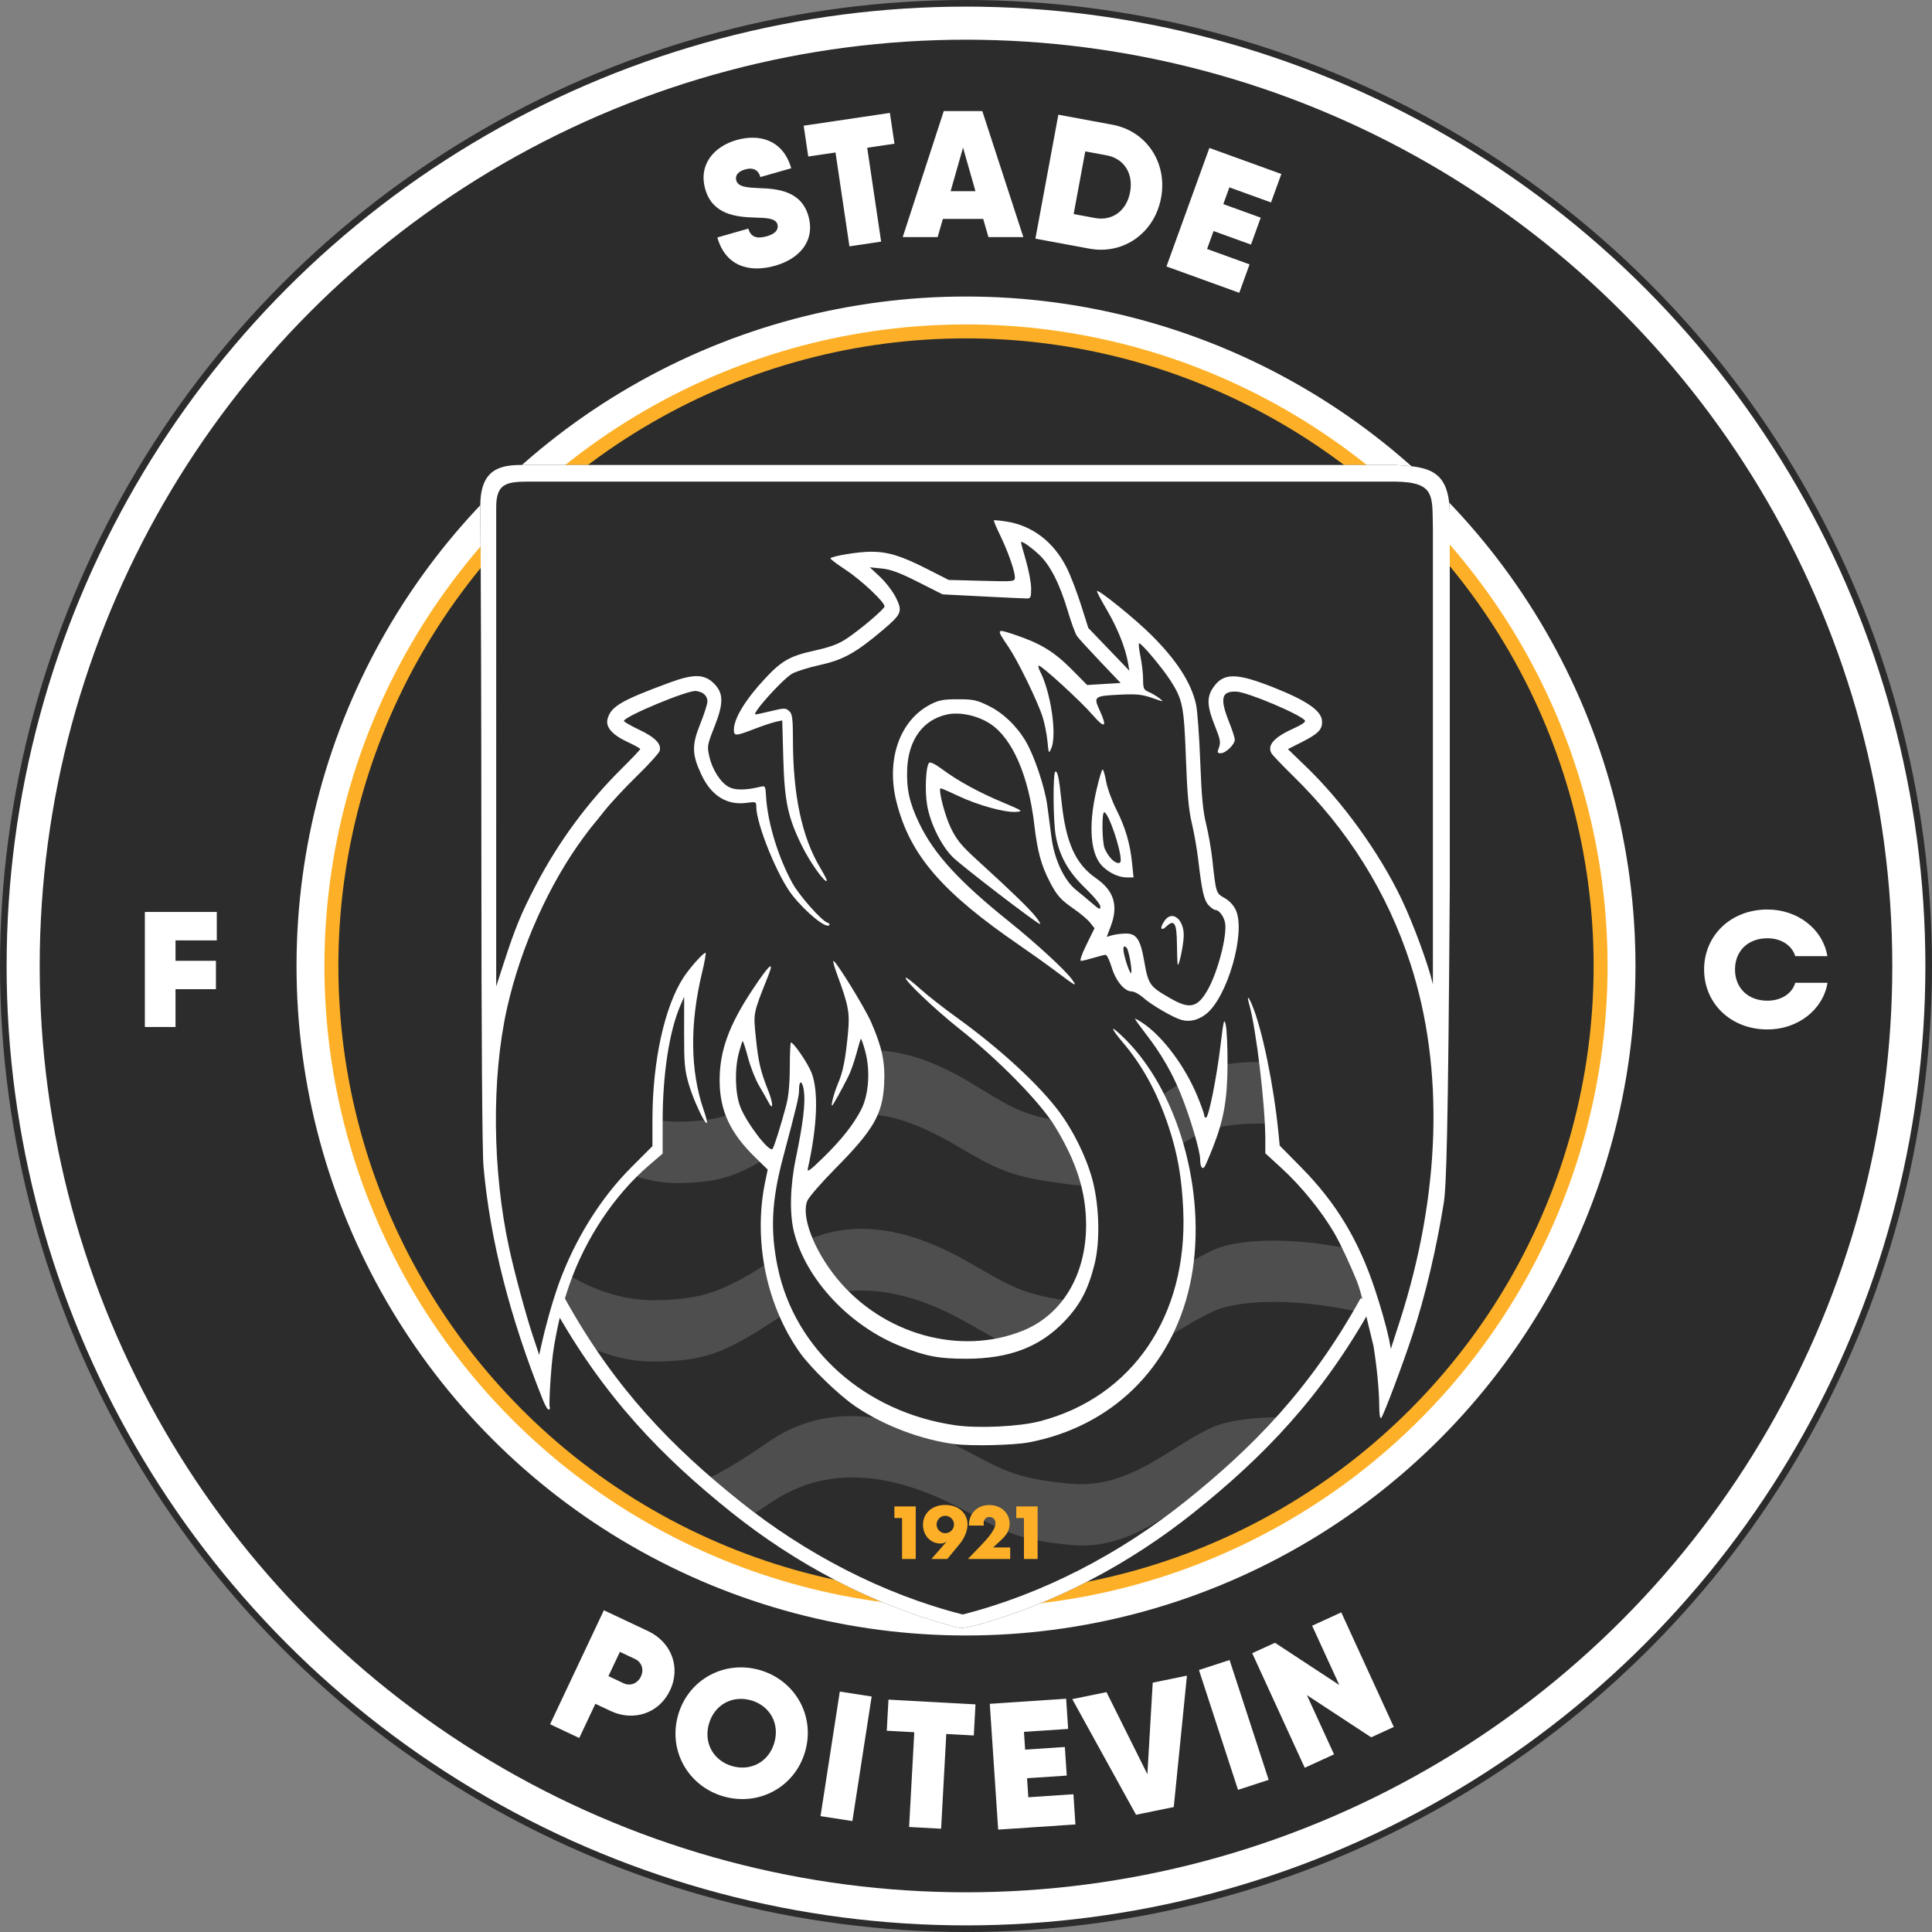
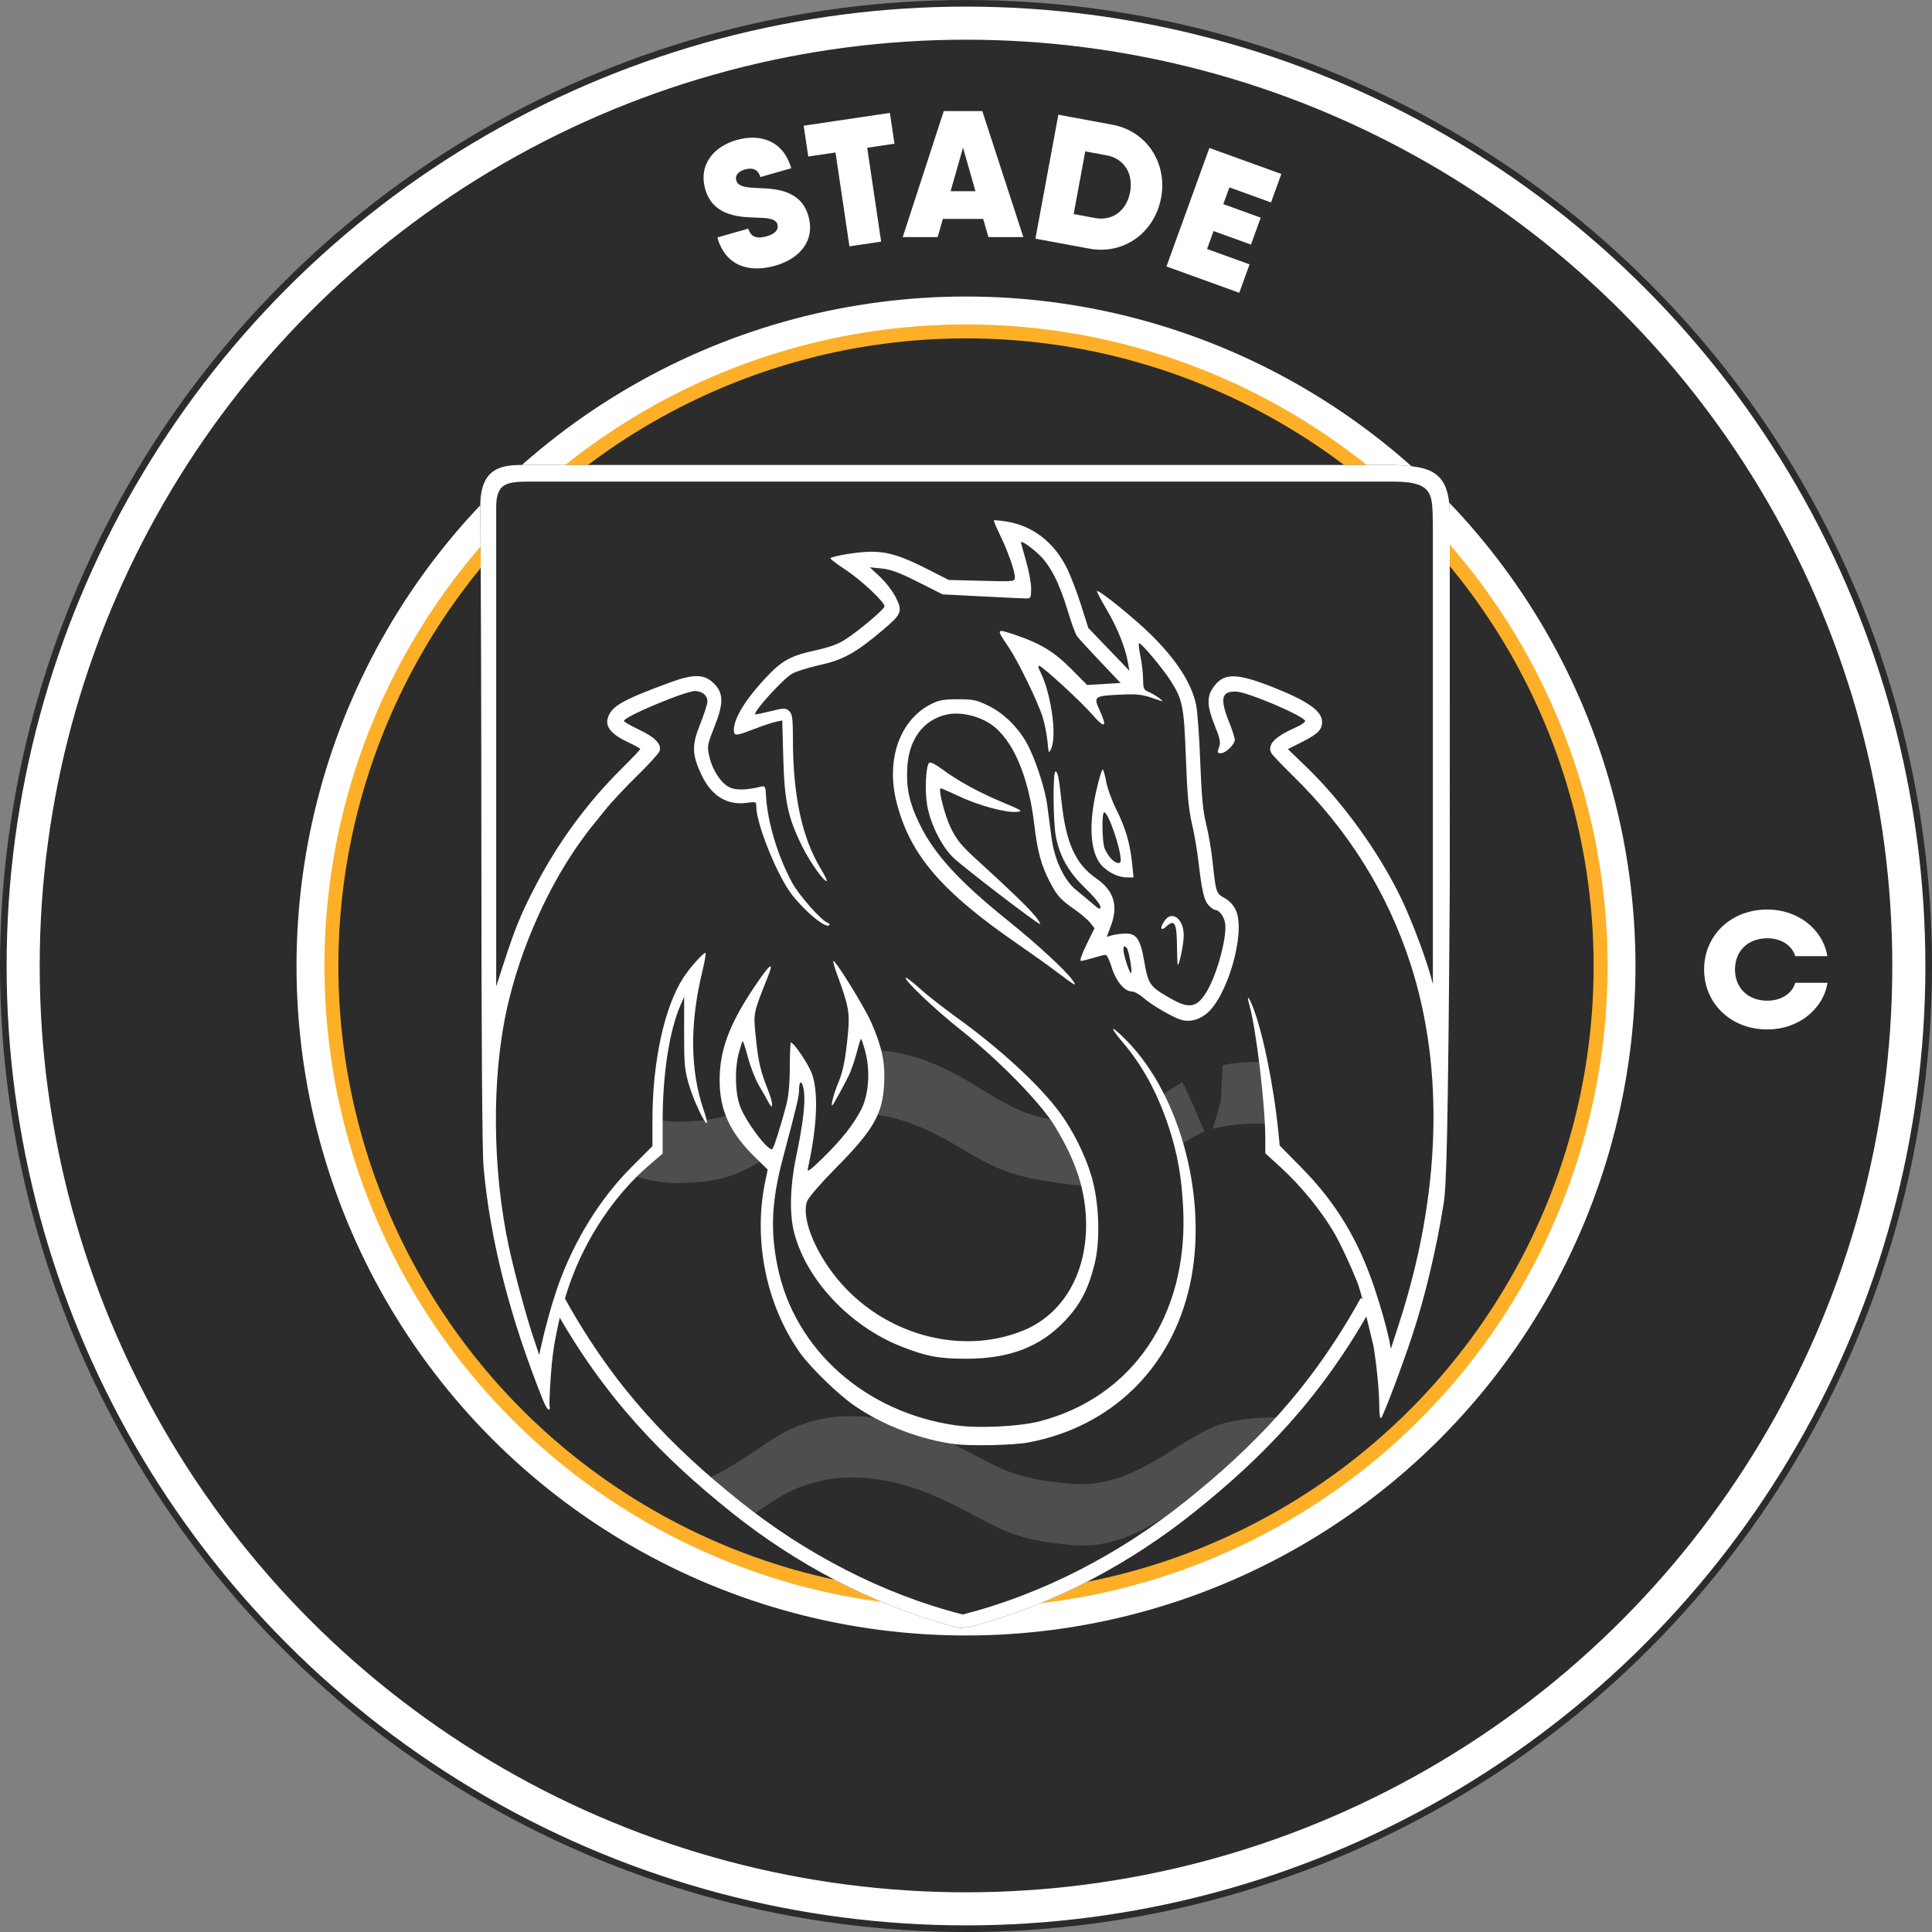
<svg xmlns="http://www.w3.org/2000/svg" viewBox="0 0 730 730" height="300" width="300">
  <rect x="0" y="0" width="730" height="730" fill="#808080" stroke="none" />
  <defs>
    <path id="a" d="M219.859 320.423H382.342V405.454H219.859z" />
  </defs>
  <g transform="translate(15 15)">
    <circle r="365" cy="350" cx="350" style="fill:#2c2c2c;fill-opacity:1;fill-rule:evenodd;stroke-width:1.652" />
    <circle style="fill:#fff;fill-rule:evenodd;stroke-width:1.641" cx="350" cy="350" r="362.5" />
    <circle r="350" cy="350" cx="350" style="fill:#2c2c2c;fill-opacity:1;fill-rule:evenodd;stroke-width:3.269" />
    <circle style="fill:#fff;fill-rule:evenodd;stroke-width:2.363" cx="350" cy="350" r="252.96" />
    <circle r="242.42" cy="350" cx="350" style="fill:#fdb027;fill-opacity:1;fill-rule:evenodd;stroke-width:2.264" />
    <circle style="fill:#2c2c2c;fill-opacity:1;fill-rule:evenodd;stroke-width:2.215" cx="350" cy="350" r="237.15" />
  </g>
  <g transform="translate(-3.515 -3.9) scale(1.054)">
    <path d="m 189.579,170.387 c -7.224,0.136 -14.027,1.689 -14.059,14.58 0.234,26.169 0.379,80.038 0.385,125.617 0.009,64.389 0.295,106.063 0.764,111.314 2.345,26.25 9.421,54.041 21.32,83.727 0.838,2.09 1.803,3.627 2.145,3.416 0.341,-0.211 0.461,-0.644 0.264,-0.963 -0.197,-0.319 -0.038,-5.068 0.354,-10.555 0.492,-6.881 1.005,-10.54 1.855,-14.834 0.42,-2.221 0.908,-4.414 1.428,-6.596 17.802,30.676 38.268,51.182 61.467,69.742 23.097,18.479 50.269,32.923 78.523,40.627 3.812,1.179 4.061,1.003 8.859,0 28.254,-7.704 55.425,-22.148 78.521,-40.627 23.32,-18.657 43.881,-39.286 61.748,-70.23 0.072,0.307 0.138,0.613 0.213,0.92 l 2.346,9.68 c 1.155,7.162 2.038,15.626 2.072,21.787 0.016,2.875 0.288,4.439 0.697,4.016 0.848,-0.878 7.788,-19.322 11.248,-29.891 4.578,-13.984 8.506,-30.555 11.162,-47.08 0.937,-5.828 1.579,-23.934 2.172,-113.504 V 188.309 c -0.019,-16.187 -7.433,-17.302 -19.752,-17.922 H 192.682 c -1.031,-0.009 -2.072,-0.019 -3.104,0 z" style="fill:#2c2c2c;fill-opacity:1;stroke-width:.73" />
    <g style="fill:#4e4e4e;fill-opacity:1">
-       <path style="fill:#4e4e4e;fill-opacity:1;stroke:none;stroke-width:1px;stroke-linecap:butt;stroke-linejoin:miter;stroke-opacity:1" d="m428.473 457.164-2.689 14.979-6.637 12.488c6.806-3.882 13.237-8.242 19.76-11.104 10.028-4.197 30.892-4.363 52.768.797l3.256-5.521-8.385-17.531c-19.943-3.98-38.403-3.61-47.639.256-3.493 1.532-6.941 3.531-10.434 5.637zM207.277 460.863l-3.408 9.889 9.848 15.475c6.758 3.117 15.179 5.765 24.896 5.588 18.384-.336 25.028-3.173 46.17-17.256.119-.079.24-.135.359-.213-.251-.632-.254-.611-.531-1.332-1.089-2.832-2.267-6.099-2.615-7.842-.439-2.193-1.431-5.691-2.412-9.318-16.817 10.854-24.35 13.657-40.971 13.961-13.152.24-24.004-4.663-31.336-8.951zM292.24 448.506l3.525 8.301 7.611 10.312c15.564-2.789 31.385 2.222 45.701 10.223 6.662 3.723 11.033 6.343 15.365 8.506l17.244-8.477 5.189-7.285c-18.486-2.512-22.233-6.045-37.799-14.744-10.987-6.14-22.862-10.61-34.826-11.096-1.709-.069-3.42-.057-5.131.043-5.662.331-11.314 1.712-16.881 4.217z" />
      <path style="fill:#4e4e4e;fill-opacity:1;stroke:none;stroke-width:1.015px;stroke-linecap:butt;stroke-linejoin:miter;stroke-opacity:1" d="m 312.393,511.492 c -11.284,-0.766 -22.623,1.633 -33.342,8.947 -10.659,7.274 -17.686,11.66 -24.395,14.348 l 17.252,12.65 c 2.501,-1.619 4.699,-2.961 7.701,-5.01 21.438,-14.629 45.355,-9.598 66.352,1.098 16.983,8.651 20.11,12.064 41.559,14.053 21.449,1.989 35.643,-13.244 50.951,-20.219 0.409,-0.178 0.995,-0.293 1.439,-0.459 l 24.217,-25.148 c -11.065,-0.125 -20.47,1.116 -26.215,3.619 -15.309,6.975 -29.503,22.208 -50.951,20.219 -21.449,-1.989 -24.575,-5.402 -41.559,-14.053 -10.498,-5.348 -21.726,-9.279 -33.01,-10.045 z" />
      <path d="m278.281 418.643-9.705-10.637-2.35-5.188c-5.687 2.087-11.295 2.841-19.254 2.996-2.864.056-5.571-.242-8.199-.67v11.75l-8.82 8.039c5.035 1.781 10.758 3.007 17.02 2.885 13.17-.257 20.008-2.08 31.309-9.176zM435.102 409.357l-4.09-9.543-3.762-8.234c-2.772 1.693-5.56 3.502-8.395 5.311l4.312 9.895 2.65 7.75c2.931-1.85 5.835-3.632 8.77-5.006.149-.067.359-.107.514-.172zM441.678 385.498l-.727 13.059-2.791 9.779c5.147-1.442 12.046-2.07 19.971-1.775l-2.363-22.107c-.307-.004-.661-.055-.965-.057-4.94-.023-9.332.384-13.125 1.102zM315.859 380.26l1.691 12.234-3.492 10.596c11.476.367 22.773 5.677 33.945 12.344 15.222 9.083 20.422 10.485 39.852 13.02 1.701.222 3.299.159 4.91.131l-2.537-9.076-7.887-14.055c-14.111-2.492-18.44-6.082-31.898-14.113-10.291-6.141-21.414-10.612-32.621-11.098-.654-.028-1.309.018-1.963.018z" style="fill:#4e4e4e;fill-opacity:1;stroke:none;stroke-width:.968px;stroke-linecap:butt;stroke-linejoin:miter;stroke-opacity:1" />
    </g>
    <g style="fill:#fff">
      <path style="fill:#fff;stroke-width:.73" d="M398.604 279.562c-.281 0-1.285 3.365-2.232 7.48-2.993 12.998-2.11 23.198 2.371 27.396 2.496 2.339 5.75 3.8 8.477 3.805l2.473.004-.5-4.928c-.735-7.253-2.361-12.834-5.643-19.361-1.607-3.196-3.262-7.742-3.678-10.104-.416-2.361-.987-4.293-1.268-4.293zm.566 15.328c1.473 0 5.939 12.926 5.939 17.189 0 1.573-1.724 1.282-3.473-.584-.846-.903-1.89-2.567-2.318-3.697-.929-2.452-1.049-12.908-.148-12.908zM374.596 332.299c-2.279-2.875-8.993-9.373-20.784-20.112-5.856-5.333-7.491-7.319-9.619-11.679-2.091-4.285-4.471-13.395-3.712-14.211.102-.11 2.942 1.11 6.312 2.711 7.082 3.364 16.926 6.074 20.867 5.745 2.578-.215 2.311-.401-4.912-3.435-8.654-3.634-16.047-7.688-21.759-11.93-2.392-1.776-4.163-2.637-4.577-2.223-1.189 1.189-1.594 10.027-.699 15.239 1.121 6.525 5.079 14.517 9.211 18.598 3.284 3.244 30.092 23.805 31.233 23.955.335.044-.367-1.152-1.56-2.657zM427.691 339.197c.101-5.963-4.13-9.336-6.846-5.458-1.877 2.68-1.419 4.007.698 2.018 2.744-2.577 3.627-1.129 3.703 6.071.035 3.29.144 6.639.244 7.441.25 2.014 2.144-6.652 2.201-10.073z" />
      <path style="fill:#fff;stroke-width:.73" d="m 360.057,190.205 c -0.242,-0.004 -0.391,0.008 -0.424,0.041 -0.133,0.133 0.84,2.466 2.164,5.182 2.838,5.821 5.357,12.966 5.357,15.201 0,1.577 -0.075,1.586 -11.861,1.281 l -11.861,-0.307 -7.664,-3.896 c -9.448,-4.805 -14.199,-6.254 -20.389,-6.221 -4.378,0.023 -13.515,1.515 -14.342,2.342 -0.189,0.189 2.266,2.056 5.453,4.148 5.534,3.633 13.947,11.531 13.947,13.092 0,0.942 -8.602,8.255 -13.666,11.617 -2.906,1.93 -5.795,2.997 -11.547,4.266 -8.635,1.904 -11.649,3.601 -17.502,9.859 -7.129,7.622 -11.299,14.448 -11.299,18.494 0,2.334 0.603,2.313 7.299,-0.266 3.011,-1.159 6.503,-2.325 7.758,-2.59 l 2.281,-0.482 0.367,13.359 c 0.431,15.66 1.639,21.369 6.688,31.607 2.91,5.901 8.168,13.303 8.918,12.553 0.16,-0.16 -0.864,-2.208 -2.275,-4.553 -6.653,-11.049 -9.867,-26.144 -9.867,-46.346 0,-6.872 -0.233,-8.864 -1.146,-9.777 -1.395,-1.395 -1.735,-1.398 -7.248,-0.066 -2.409,0.582 -4.648,1.07 -4.977,1.084 -1.747,0.076 9.237,-12.244 12.977,-14.555 1.329,-0.821 5.851,-2.251 10.047,-3.176 8.379,-1.847 12.897,-4.354 22.527,-12.498 6.805,-5.755 7.181,-6.67 4.775,-11.588 -1.066,-2.178 -3.614,-5.529 -5.664,-7.447 l -3.729,-3.488 4.283,0.428 c 3.26,0.325 6.38,1.483 13.045,4.848 l 8.758,4.422 14.354,0.736 c 7.894,0.406 15.04,0.738 15.877,0.738 1.336,0 1.521,-0.438 1.521,-3.568 0,-1.962 -0.821,-6.402 -1.824,-9.865 -1.004,-3.463 -1.824,-6.467 -1.824,-6.676 0,-0.782 3.24,1.398 6.379,4.291 4.026,3.711 7.472,10.43 10.396,20.275 1.231,4.143 2.716,8.202 3.299,9.02 0.583,0.818 4.343,4.935 8.355,9.15 l 7.295,7.666 -6.002,0.363 -6,0.365 -5.475,-5.535 c -6.256,-6.327 -11.137,-9.328 -20.111,-12.361 -7.133,-2.411 -7.135,-2.408 -2.611,4.254 3.347,4.929 10.311,19.188 12.188,24.957 0.718,2.208 1.515,6.15 1.771,8.76 0.457,4.657 0.482,4.704 1.404,2.555 2.057,-4.794 -0.19,-20.083 -4.051,-27.555 -0.57,-1.104 -0.759,-2.008 -0.42,-2.008 1.089,0 14.977,12.713 19.129,17.512 4.543,5.251 5.512,4.688 2.646,-1.543 -2.267,-4.929 -1.987,-5.137 7.537,-5.584 5.77,-0.271 7.724,-0.064 11.35,1.201 4.192,1.462 4.301,1.467 2.555,0.105 -1.004,-0.782 -2.728,-1.802 -3.832,-2.266 -1.816,-0.763 -2.01,-1.202 -2.023,-4.588 -0.008,-2.059 -0.445,-5.796 -0.971,-8.305 -0.526,-2.509 -0.724,-4.562 -0.439,-4.562 0.902,0 8.408,8.951 11.291,13.465 4.317,6.759 4.789,9.162 5.473,27.857 0.468,12.783 0.982,18.398 2.117,23.18 0.824,3.47 1.853,9.345 2.287,13.057 1.326,11.329 2.073,14.596 3.746,16.377 0.871,0.927 1.969,1.686 2.439,1.686 1.305,0 3.036,2.315 3.447,4.609 0.823,4.595 -2.708,18.019 -6.396,24.312 -3.569,6.09 -6.324,6.689 -13.055,2.838 -7.687,-4.399 -8.049,-4.916 -9.594,-13.719 -1.328,-7.564 -2.774,-9.663 -6.621,-9.604 -1.558,0.024 -3.715,0.301 -4.795,0.615 l -1.965,0.572 1.416,-3.727 c 2.834,-7.457 1.21,-12.803 -5.25,-17.279 -7.359,-5.1 -10.786,-12.682 -12.346,-27.307 -0.936,-8.78 -1.376,-10.949 -2.215,-10.949 -0.937,0 -0.845,17.763 0.119,23.043 1.329,7.275 4.528,12.947 10.588,18.77 3.032,2.914 5.41,5.812 5.41,6.596 0,1.195 -0.412,1.043 -2.838,-1.059 -1.56,-1.351 -4.23,-3.579 -5.932,-4.949 -4.225,-3.401 -7.74,-10.912 -8.742,-18.678 -0.415,-3.212 -1.105,-8.443 -1.533,-11.627 -0.874,-6.495 -4.62,-17.663 -7.67,-22.867 -3.251,-5.547 -8.107,-10.199 -13.336,-12.773 -4.276,-2.105 -5.488,-2.364 -11.027,-2.365 -5.168,-7.3e-4 -6.816,0.303 -9.729,1.791 -11.138,5.69 -16.111,19.896 -12.275,35.064 4.797,18.968 16.174,32.197 44.25,51.455 4.015,2.754 9.762,6.861 12.773,9.127 7.264,5.468 7.88,5.792 6.004,3.158 -2.447,-3.437 -12.804,-12.981 -22.83,-21.035 -17.819,-14.316 -26.767,-24.104 -32.027,-35.037 -3.563,-7.404 -4.668,-12.445 -4.33,-19.746 0.479,-10.372 5.756,-17.498 14.318,-19.334 4.605,-0.988 10.995,0.414 15.514,3.404 7.865,5.205 13.676,18.554 15.723,36.117 1.124,9.646 2.496,14.65 5.689,20.744 2.499,4.77 3.772,6.174 8.682,9.58 2.256,1.565 4.803,3.736 5.66,4.826 l 1.559,1.982 -2.877,5.848 c -1.727,3.511 -2.52,5.85 -1.986,5.85 0.489,0 2.502,-0.49 4.473,-1.088 1.971,-0.598 3.943,-1.089 4.381,-1.094 0.438,-0.004 1.405,1.999 2.148,4.455 1.494,4.933 4.597,8.676 7.197,8.676 0.9,0 2.764,1.01 4.141,2.246 2.835,2.545 10.62,7.079 13.637,7.943 2.945,0.844 6.059,0.111 8.863,-2.084 7.647,-5.985 14.317,-29.195 10.697,-37.223 -0.8,-1.774 -2.294,-3.384 -4.057,-4.375 -3.088,-1.735 -3.067,-1.675 -4.379,-13.74 -0.402,-3.696 -1.406,-9.444 -2.23,-12.773 -1.139,-4.602 -1.646,-9.991 -2.115,-22.477 -0.339,-9.033 -1.018,-18.229 -1.508,-20.438 -1.718,-7.747 -6.932,-15.827 -16.07,-24.904 -5.894,-5.855 -18.845,-16.317 -19.449,-15.713 -0.147,0.147 1.437,3.163 3.52,6.701 3.825,6.499 6.673,13.597 7.602,18.951 l 0.506,2.92 -7.359,-7.664 -7.361,-7.664 -2.662,-8.391 c -1.464,-4.615 -3.762,-10.573 -5.105,-13.24 -4.658,-9.249 -12.297,-15.084 -21.656,-16.543 -1.727,-0.269 -3.279,-0.44 -4.004,-0.453 z m 46.354,152.785 c 0.192,-0.045 0.466,0.109 0.82,0.488 0.816,0.873 2.202,9.076 1.533,9.076 -0.277,0 -1.1,-1.973 -1.83,-4.385 -0.939,-3.103 -1.1,-5.043 -0.523,-5.18 z" />
-       <path style="fill:#fff;stroke-width:.73" d="m 438.176,414.964 c 3.907,-9.964 5.168,-17.204 5.215,-29.927 0.022,-6.022 -0.259,-12.263 -0.625,-13.869 -0.6,-2.634 -0.785,-1.92 -1.89,7.299 -1.398,11.655 -4.261,25.912 -5.204,25.912 -0.349,0 -0.641,-0.411 -0.648,-0.912 -0.007,-0.502 -1.11,-3.574 -2.45,-6.827 -4.332,-10.515 -12.173,-21.089 -19.252,-25.962 -1.706,-1.174 -3.102,-1.96 -3.102,-1.746 0,0.214 1.828,2.755 4.063,5.648 5.326,6.893 9.316,13.803 12.428,21.523 3.292,8.165 6.867,20.25 6.867,23.214 0,2.483 0.663,3.701 1.511,2.776 0.282,-0.308 1.672,-3.516 3.089,-7.129 z" />
      <path style="fill:#fff;stroke-width:.73" d="m 372.1,520.79 c 29.677,-5.63 51.17,-26.572 57.76,-56.279 6.685,-30.138 -2.994,-67.726 -22.59,-87.728 -2.481,-2.532 -4.676,-4.438 -4.878,-4.235 -0.203,0.203 1.262,2.274 3.255,4.604 7.245,8.469 12.543,18.161 16.617,30.402 3.228,9.699 4.747,18.388 5.251,30.037 1.635,37.798 -18.22,66.991 -51.431,75.62 -7.346,1.908 -21.961,2.612 -30.142,1.451 -32.391,-4.596 -57.7,-27.101 -63.825,-56.752 -2.691,-13.028 -2.178,-23.746 1.869,-38.999 5.155,-19.433 5.797,-22.137 5.797,-24.437 0,-3.873 1.23,-3.549 1.763,0.465 0.559,4.211 -0.334,11.592 -2.887,23.86 -2.104,10.113 -2.346,20.079 -0.647,26.715 4.342,16.964 19.954,33.586 38.394,40.881 8.927,3.531 13.493,4.396 23.231,4.399 15.566,0.005 26.644,-4.247 35.484,-13.617 5.515,-5.846 8.289,-11.148 10.587,-20.237 2.179,-8.617 1.691,-22.231 -1.137,-31.721 -2.244,-7.529 -6.551,-16.179 -11.246,-22.584 -7.174,-9.786 -21.45,-22.97 -36.972,-34.143 -4.818,-3.468 -10.826,-8.184 -13.353,-10.481 -2.527,-2.297 -4.761,-4.009 -4.965,-3.805 -0.731,0.731 10.457,11.369 19.412,18.458 13.876,10.985 28.731,26.141 33.948,34.636 7.827,12.745 11.272,23.565 11.295,35.467 0.034,17.862 -8.506,32.215 -22.569,37.929 -22.639,9.199 -50.521,1.33 -66.907,-18.883 -8.148,-10.051 -12.727,-22.128 -10.473,-27.621 0.551,-1.342 5.045,-6.523 9.988,-11.514 13.829,-13.965 17.062,-19.592 17.574,-30.591 0.36,-7.73 -0.742,-12.916 -4.657,-21.92 -2.251,-5.176 -12.596,-21.964 -13.545,-21.982 -0.251,-0.004 0.359,2.209 1.357,4.919 4.135,11.234 4.577,13.674 3.844,21.258 -0.885,9.158 -1.763,13.579 -3.505,17.64 -1.47,3.428 -2.836,8.677 -2.069,7.954 0.479,-0.452 3.521,-5.969 5.81,-10.538 0.805,-1.606 2.064,-5.19 2.799,-7.964 0.735,-2.775 1.462,-5.17 1.616,-5.324 0.154,-0.154 0.855,1.847 1.558,4.445 1.876,6.932 1.281,15.558 -1.441,20.887 -2.764,5.409 -7.157,10.94 -13.917,17.518 -4.478,4.358 -5.542,5.102 -5.217,3.65 3.395,-15.18 3.892,-27.785 1.352,-34.307 -1.349,-3.464 -6.346,-10.811 -7.423,-10.914 -0.201,-0.019 -0.379,3.989 -0.397,8.907 -0.022,6.08 -0.437,10.46 -1.297,13.686 -2.014,7.554 -4.332,14.911 -4.906,15.572 -1.187,1.365 -9.449,-9.496 -11.603,-15.253 -1.807,-4.829 -2.005,-13.339 -0.448,-19.19 0.572,-2.149 1.174,-4.042 1.338,-4.206 0.164,-0.164 1.031,2.477 1.928,5.869 0.896,3.392 2.671,7.919 3.945,10.061 1.274,2.141 2.808,4.84 3.411,5.998 1.759,3.383 1.727,0.417 -0.043,-4.034 -2.818,-7.082 -3.598,-10.389 -4.472,-18.954 -0.943,-9.241 -1.094,-8.475 4.42,-22.364 2.275,-5.731 0.434,-4.136 -5.474,4.74 -8.583,12.895 -11.949,22.116 -11.949,32.728 0,10.776 3.701,18.8 12.754,27.646 l 4.481,4.38 -0.911,4.38 c -4.355,20.94 0.405,44.283 12.502,61.314 3.861,5.436 13.92,15.161 19.84,19.181 10.125,6.876 23.632,12.005 35.64,13.533 5.936,0.756 21.125,0.406 26.479,-0.61 z" />
      <path style="fill:#fff;stroke-width:.73" d="m 189.579,170.387 c -7.224,0.136 -14.027,1.689 -14.059,14.58 0.234,26.169 0.379,80.038 0.385,125.617 0.009,64.389 0.295,106.063 0.764,111.314 2.345,26.25 9.421,54.041 21.32,83.727 0.838,2.09 1.803,3.627 2.145,3.416 0.341,-0.211 0.461,-0.644 0.264,-0.963 -0.197,-0.319 -0.038,-5.068 0.354,-10.555 0.492,-6.881 1.005,-10.54 1.855,-14.834 1.228,-6.486 2.848,-12.79 5.047,-18.994 5.81,-16.382 16.033,-31.63 28.297,-42.205 l 4.928,-4.248 0.012,-12.088 c 0.018,-16.502 2.424,-31.996 6.371,-41.047 l 1.338,-3.07 -0.019,12.729 c -0.017,11.133 0.19,13.46 1.654,18.545 1.61,5.59 5.837,14.638 6.52,13.955 0.181,-0.181 -0.333,-2.244 -1.143,-4.584 -4.85,-14.016 -5.046,-30.909 -0.572,-49.412 0.933,-3.858 1.479,-7.014 1.215,-7.014 -0.82,0 -5.569,5.309 -7.834,8.758 -6.863,10.45 -11.191,30.22 -11.191,51.125 v 9.443 l -7.529,7.529 c -11.155,11.155 -20.292,25.96 -25.998,41.654 -2.619,7.369 -4.919,15.868 -6.432,22.73 l -0.641,2.92 -2.311,-6.936 c -2.467,-7.404 -6.514,-22.404 -8.469,-31.387 -6.039,-27.746 -6.331,-61.086 -0.752,-85.959 4.912,-21.902 15.155,-44.717 27.607,-61.486 1.64,-2.208 3.157,-4.178 3.369,-4.379 0.213,-0.201 2.072,-2.5 4.133,-5.109 2.06,-2.609 7.206,-8.123 11.436,-12.25 4.23,-4.127 7.901,-8.166 8.158,-8.977 0.78,-2.458 -1.563,-4.899 -7.332,-7.637 -3.003,-1.425 -5.459,-2.841 -5.459,-3.146 0,-1.566 22.805,-11.069 25.781,-10.742 2.587,0.284 4.145,1.695 4.145,3.75 0,0.932 -1.167,4.586 -2.594,8.121 -3.067,7.597 -2.977,10.888 0.498,18.252 3.54,7.501 9.143,10.945 16.227,9.975 3.259,-0.447 3.389,-0.393 3.389,1.379 0,6.25 7.676,25.12 12.9,31.709 4.972,6.272 12.076,12.041 13.256,10.766 0.267,-0.288 -0.01,-0.681 -0.609,-0.873 -2.134,-0.681 -10.057,-9.604 -12.578,-14.166 -5.14,-9.3 -8.945,-21.817 -9.467,-31.135 -0.209,-3.73 -0.288,-3.861 -2.043,-3.436 -5.222,1.265 -9.04,1.291 -11.293,0.078 -3.002,-1.617 -5.95,-6.236 -7.014,-10.99 -0.811,-3.625 -0.728,-4.099 1.869,-10.666 3.31,-8.369 3.267,-11.987 -0.182,-15.436 -3.453,-3.453 -7.274,-3.523 -16.016,-0.295 -17.203,6.353 -20.848,8.475 -22.109,12.873 -0.859,2.994 1.574,5.808 7.311,8.457 2.403,1.109 4.367,2.212 4.367,2.451 0,0.239 -2.98,3.384 -6.623,6.988 -12.282,12.154 -22.79,26.444 -30.893,42.012 -5.184,9.961 -7.286,15.075 -11.383,27.682 l -2.727,8.395 V 185.742 c -0.07,-8.932 3.812,-9.351 11.959,-9.398 h 310.162 c 14.7,0.201 13.377,5.09 13.67,16.885 v 163.34 c -1.64,-7.087 -7.101,-21.911 -11.293,-30.656 -7.937,-16.556 -20.947,-34.61 -34.066,-47.27 l -6.625,-6.395 4.895,-2.467 c 6.151,-3.1 7.623,-4.676 7.318,-7.828 -0.343,-3.539 -5.534,-7.104 -16.994,-11.67 -13.83,-5.51 -18.364,-5.506 -22.086,0.018 -2.268,3.365 -2.111,6.636 0.644,13.484 1.962,4.877 2.196,6.077 1.527,7.848 -0.701,1.857 -0.63,2.09 0.641,2.09 1.763,0 5.012,-3.136 5.012,-4.838 0,-0.689 -0.865,-3.414 -1.924,-6.055 -3.522,-8.782 -2.919,-11.435 2.547,-11.189 4.039,0.182 23.28,8.331 24.561,10.402 0.271,0.439 -1.274,1.536 -3.639,2.582 -7.324,3.239 -9.999,6.117 -8.422,9.064 0.351,0.656 3.814,4.298 7.697,8.094 19.84,19.395 33.893,41.88 42.184,67.486 12.214,37.727 10.815,82.783 -3.99,128.516 l -3.055,9.441 -0.629,-3.285 c -1.31,-5.997 -3.133,-12.073 -5.041,-17.883 -5.872,-17.764 -13.915,-31.116 -26.34,-43.723 l -7.842,-7.957 -0.436,-4.453 c -1.665,-17.024 -5.82,-37.226 -9.435,-45.875 -0.704,-1.683 -1.202,-2.574 -1.408,-2.645 -0.207,-0.07 -0.123,0.679 0.338,2.279 2.489,8.645 5.784,36.258 5.785,48.484 v 4.982 l 5.791,5.299 c 6.976,6.38 14.233,15.282 18.809,23.07 2.331,3.968 6.191,12.332 8.271,17.591 1.651,4.33 2.459,8.881 3.557,13.412 l 2.347,9.681 c 1.155,7.162 2.038,15.626 2.072,21.787 0.016,2.875 0.288,4.439 0.697,4.016 0.848,-0.878 7.788,-19.322 11.248,-29.891 4.578,-13.984 8.506,-30.555 11.162,-47.08 0.937,-5.828 1.579,-23.934 2.172,-113.504 V 188.309 c -0.019,-16.187 -7.433,-17.302 -19.752,-17.922 H 192.682 c -1.031,-0.009 -2.072,-0.019 -3.104,0 z" />
      <path style="color:#000;font-style:normal;font-variant:normal;font-weight:400;font-stretch:normal;font-size:medium;line-height:normal;font-family:sans-serif;font-variant-ligatures:normal;font-variant-position:normal;font-variant-caps:normal;font-variant-numeric:normal;font-variant-alternates:normal;font-variant-east-asian:normal;font-feature-settings:normal;font-variation-settings:normal;text-indent:0;text-align:start;text-decoration:none;text-decoration-line:none;text-decoration-style:solid;text-decoration-color:#000;letter-spacing:normal;word-spacing:normal;text-transform:none;writing-mode:lr-tb;direction:ltr;text-orientation:mixed;dominant-baseline:auto;baseline-shift:baseline;text-anchor:start;white-space:normal;shape-padding:0;shape-margin:0;inline-size:0;clip-rule:nonzero;display:inline;overflow:visible;visibility:visible;opacity:1;isolation:auto;mix-blend-mode:normal;color-interpolation:sRGB;color-interpolation-filters:linearRGB;solid-color:#000;solid-opacity:1;vector-effect:none;fill:#fff;fill-opacity:1;fill-rule:nonzero;stroke:none;stroke-width:5;stroke-linecap:butt;stroke-linejoin:miter;stroke-miterlimit:4;stroke-dasharray:none;stroke-dashoffset:0;stroke-opacity:1;color-rendering:auto;image-rendering:auto;shape-rendering:auto;text-rendering:auto;enable-background:accumulate;stop-color:#000;stop-opacity:1" d="m 205.779,469.072 -4.375,2.42 c 18.405,33.273 39.75,54.866 64.096,74.344 23.097,18.479 50.269,32.923 78.523,40.627 3.812,1.179 4.061,1.003 8.859,0 28.254,-7.704 55.425,-22.148 78.521,-40.627 24.346,-19.478 45.693,-41.071 64.098,-74.344 l -4.375,-2.42 c -18.057,32.644 -38.792,53.615 -62.846,72.859 -23.449,18.761 -51.219,33.28 -79.828,40.543 -28.609,-7.263 -56.379,-21.782 -79.828,-40.543 -24.054,-19.244 -44.788,-40.215 -62.846,-72.859 z" />
    </g>
  </g>
  <g style="fill:#fdb027;fill-opacity:1" transform="translate(-2.851 -3.9) scale(1.054)">
-     <path d="M326.084 547.89h-2.75v-4.15h7.65v18.85h-4.9zM336.609 562.59l5.35-6.15h-.1q-.7.425-1.15.525-.45.075-.8.075-1.375 0-2.55-.525-1.15-.525-2-1.425-.825-.925-1.3-2.15-.475-1.225-.475-2.625 0-1.5.55-2.775.55-1.3 1.575-2.25 1.05-.975 2.525-1.525 1.475-.55 3.325-.55 1.875 0 3.35.55 1.475.55 2.5 1.5 1.05.95 1.6 2.225.55 1.25.55 2.675 0 1.6-.725 3.475-.7 1.85-2.175 3.65l-4.375 5.3zm8.1-12.375q0-.65-.25-1.2-.25-.575-.675-1-.425-.425-1-.675-.55-.25-1.2-.25-.65 0-1.225.25-.55.25-.975.675-.425.425-.675 1-.25.55-.25 1.2 0 .65.25 1.225.25.55.675.975.425.425.975.675.575.25 1.225.25.65 0 1.2-.25.575-.25 1-.675.425-.425.675-.975.25-.575.25-1.225zM364.851 562.59h-15.175l4.675-4.85q1.85-1.925 2.9-3.25 1.05-1.35 1.55-2.275.525-.925.65-1.5.125-.575.125-.975 0-.425-.15-.825-.125-.4-.4-.7-.275-.325-.675-.5-.375-.2-.9-.2-1 0-1.575.65-.55.65-.55 1.625 0 .275.075.8h-5.35q0-1.65.525-3 .55-1.35 1.525-2.325.975-.975 2.3-1.5 1.35-.525 2.95-.525 1.575 0 2.9.5 1.35.5 2.325 1.4.975.9 1.525 2.15.55 1.225.55 2.675 0 1.55-.675 2.875-.65 1.3-2.1 2.675l-3.125 2.925h6.1zM369.777 547.89h-2.75v-4.15h7.65v18.85h-4.9z" style="font-style:normal;font-variant:normal;font-weight:700;font-stretch:normal;font-size:25px;line-height:1.25;font-family:Futura;-inkscape-font-specification:'Futura Bold';letter-spacing:-1px;white-space:pre;shape-inside:url(#a);fill:#fdb027;fill-opacity:1" />
-   </g>
+     </g>
  <g transform="translate(-3.515 -3.9) scale(1.054)">
-     <path d="M 81.053,340.822 V 330.632 H 66.255 55.264 v 41.233 h 10.991 v -13.548 h 14.491 V 348.126 H 66.255 V 340.822 Z" style="font-style:normal;font-variant:normal;font-weight:900;font-stretch:normal;font-size:40px;line-height:1.25;font-family:Qanelas;-inkscape-font-specification:'Qanelas Heavy';white-space:pre;fill:#fff;stroke-width:1.504" />
    <path d="m 636.952,372.748 c 10.829,0 19.915,-7.01 21.533,-16.729 h -11.576 c -1.12,3.947 -5.165,6.421 -9.958,6.421 -7.033,0 -11.638,-4.595 -11.638,-11.192 0,-6.597 4.605,-11.192 11.638,-11.192 4.792,0 8.775,2.474 9.958,6.421 h 11.513 c -1.618,-9.778 -10.704,-16.729 -21.471,-16.729 -13.194,0 -22.716,9.366 -22.716,21.5 0,12.134 9.522,21.5 22.716,21.5 z" style="font-style:normal;font-variant:normal;font-weight:900;font-stretch:normal;font-size:40px;line-height:1.25;font-family:Qanelas;-inkscape-font-specification:'Qanelas Heavy';white-space:pre;fill:#fff;stroke-width:1.514" />
    <g style="fill:#fff">
      <path style="font-style:normal;font-variant:normal;font-weight:900;font-stretch:normal;font-size:64.552px;line-height:1.25;font-family:Qanelas;-inkscape-font-specification:'Qanelas Heavy';letter-spacing:1px;white-space:pre;fill:#fff" d="M281.236 98.952c8.753-2.497 14.43-8.95 11.898-17.826-2.568-9.001-11.115-9.785-17.685-9.991-4.221-.206-7.484-.349-8.174-2.77-.443-1.552.445-3.148 3.114-3.909 3.042-.868 4.832.233 5.541 2.716l11.049-3.152c-2.904-10.18-11.407-12.454-19.601-10.116-8.07 2.302-13.747 8.755-11.215 17.632 2.603 9.125 11.168 9.971 17.801 10.16 4.061.117 7.448.225 8.068 2.397.478 1.676-.454 3.351-3.744 4.29-3.662 1.045-5.817.317-6.685-2.725l-11.112 3.17c2.993 10.491 11.681 12.711 20.744 10.126zM322.348 44.18l-9.77 1.449-21.135 3.135 1.639 11.047 9.77-1.449 4.992 33.651 11.366-1.686-4.992-33.651 9.77-1.449zM357.674 88.704l12.523-.001-14.72-45.186-13.814.001-14.716 45.187 12.523-.001 1.872-6.52 14.46-.001zm-13.557-16.46 4.453-15.622 4.455 15.621zM402.105 48.408l-7.68-1.423-11.679-2.164-8.232 44.43 3.491.647 15.868 2.94c12.25 2.27 23.368-5.649 25.697-18.216 2.329-12.567-5.214-23.944-17.464-26.214zm-6.198 33.45-7.68-1.423 4.163-22.469 7.68 1.423c6.093 1.129 9.65 6.383 8.391 13.175-1.258 6.791-6.461 10.423-12.554 9.294zM436.057 92.957l2.329-6.434 13.414 4.857 3.494-9.651-13.414-4.857 2.176-6.009 14.931 5.406 3.692-10.197-14.931-5.406-10.865-3.934-15.383 42.487 3.338 1.209 22.761 8.241 3.692-10.197z" />
    </g>
    <g style="fill:#fff">
-       <path style="font-style:normal;font-variant:normal;font-weight:900;font-stretch:normal;font-size:64.552px;line-height:1.25;font-family:Qanelas;-inkscape-font-specification:'Qanelas Heavy';letter-spacing:6.5px;white-space:pre;fill:#fff" d="m235.699 588.45-5.429-2.562-10.45-4.931-19.285 40.864 10.45 4.931 5.786-12.259 5.429 2.562c8.173 3.857 17.377.991 21.344-7.415 3.967-8.406.328-17.333-7.845-21.19zm-8.816 18.681-5.429-2.562 4.105-8.698 5.429 2.562c2.335 1.102 3.318 3.707 2.106 6.276-1.212 2.569-3.876 3.524-6.211 2.422zM262.658 647.676c12.65 3.66 25.61-3.276 29.305-16.049 3.696-12.774-3.56-25.557-16.209-29.217-12.65-3.66-25.61 3.276-29.305 16.049-3.696 12.774 3.56 25.557 16.209 29.217zm3.139-10.852c-6.635-1.92-10.32-8.227-8.311-15.172 2.009-6.945 8.493-10.311 15.128-8.391 6.635 1.92 10.32 8.227 8.311 15.172-2.009 6.945-8.493 10.311-15.128 8.391zM304.394 610.107l-6.911 44.655 11.419 1.767 6.911-44.655zM353.038 614.696l-9.862-.538-21.335-1.165-.609 11.151 9.862.538-1.855 33.968 11.473.626 1.855-33.968 9.862.538zM371.976 648l-.456-6.827 14.234-.95-.684-10.241-14.234.95-.426-6.376 15.845-1.058-.722-10.821-15.845 1.058-11.529.77 3.01 45.086 3.542-.236 24.153-1.612-.722-10.821zM410.586 654.271l13.533-2.771 4.721-47.091-12.268 2.512-1.913 32.81-14.656-29.417-12.268 2.512zM433.143 602.382l14.009 42.96 10.985-3.582-14.009-42.96zM473.719 586.509l9.737 21.242-23.058-15.136-8.157 3.739 18.829 41.076 10.504-4.815-9.737-21.242 23.058 15.136 8.098-3.712-18.829-41.076z" />
-     </g>
+       </g>
  </g>
</svg>